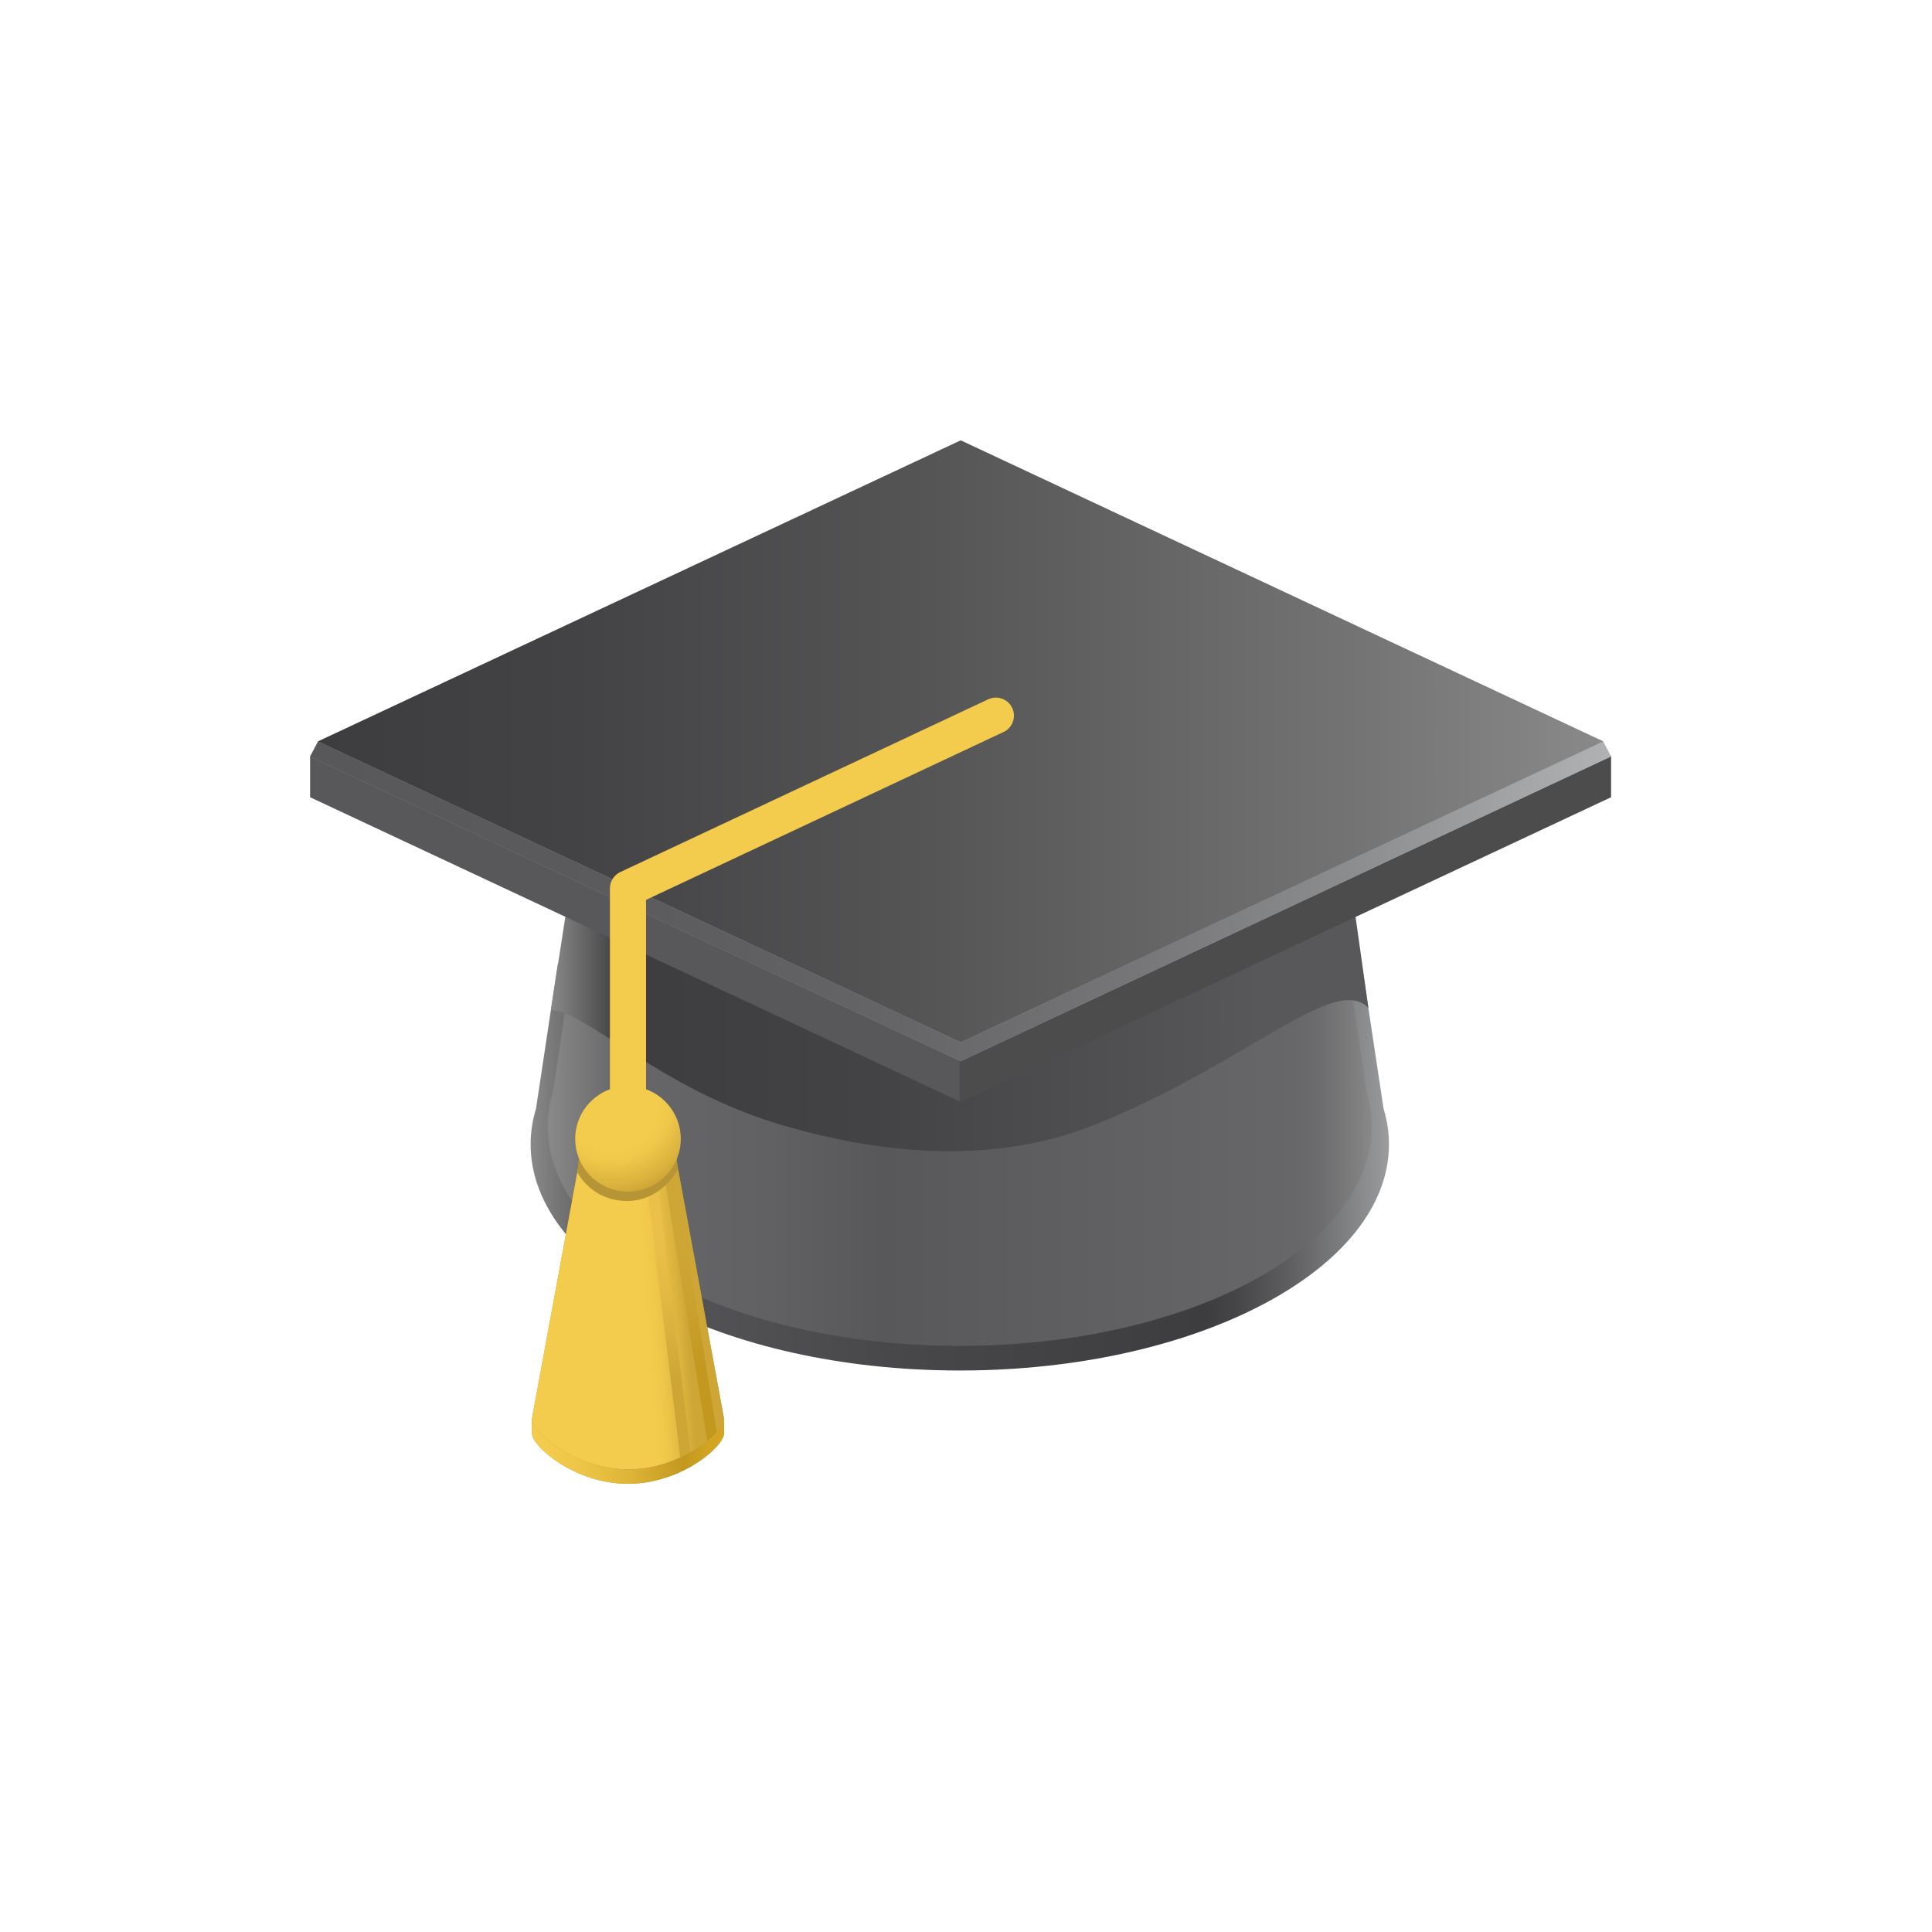
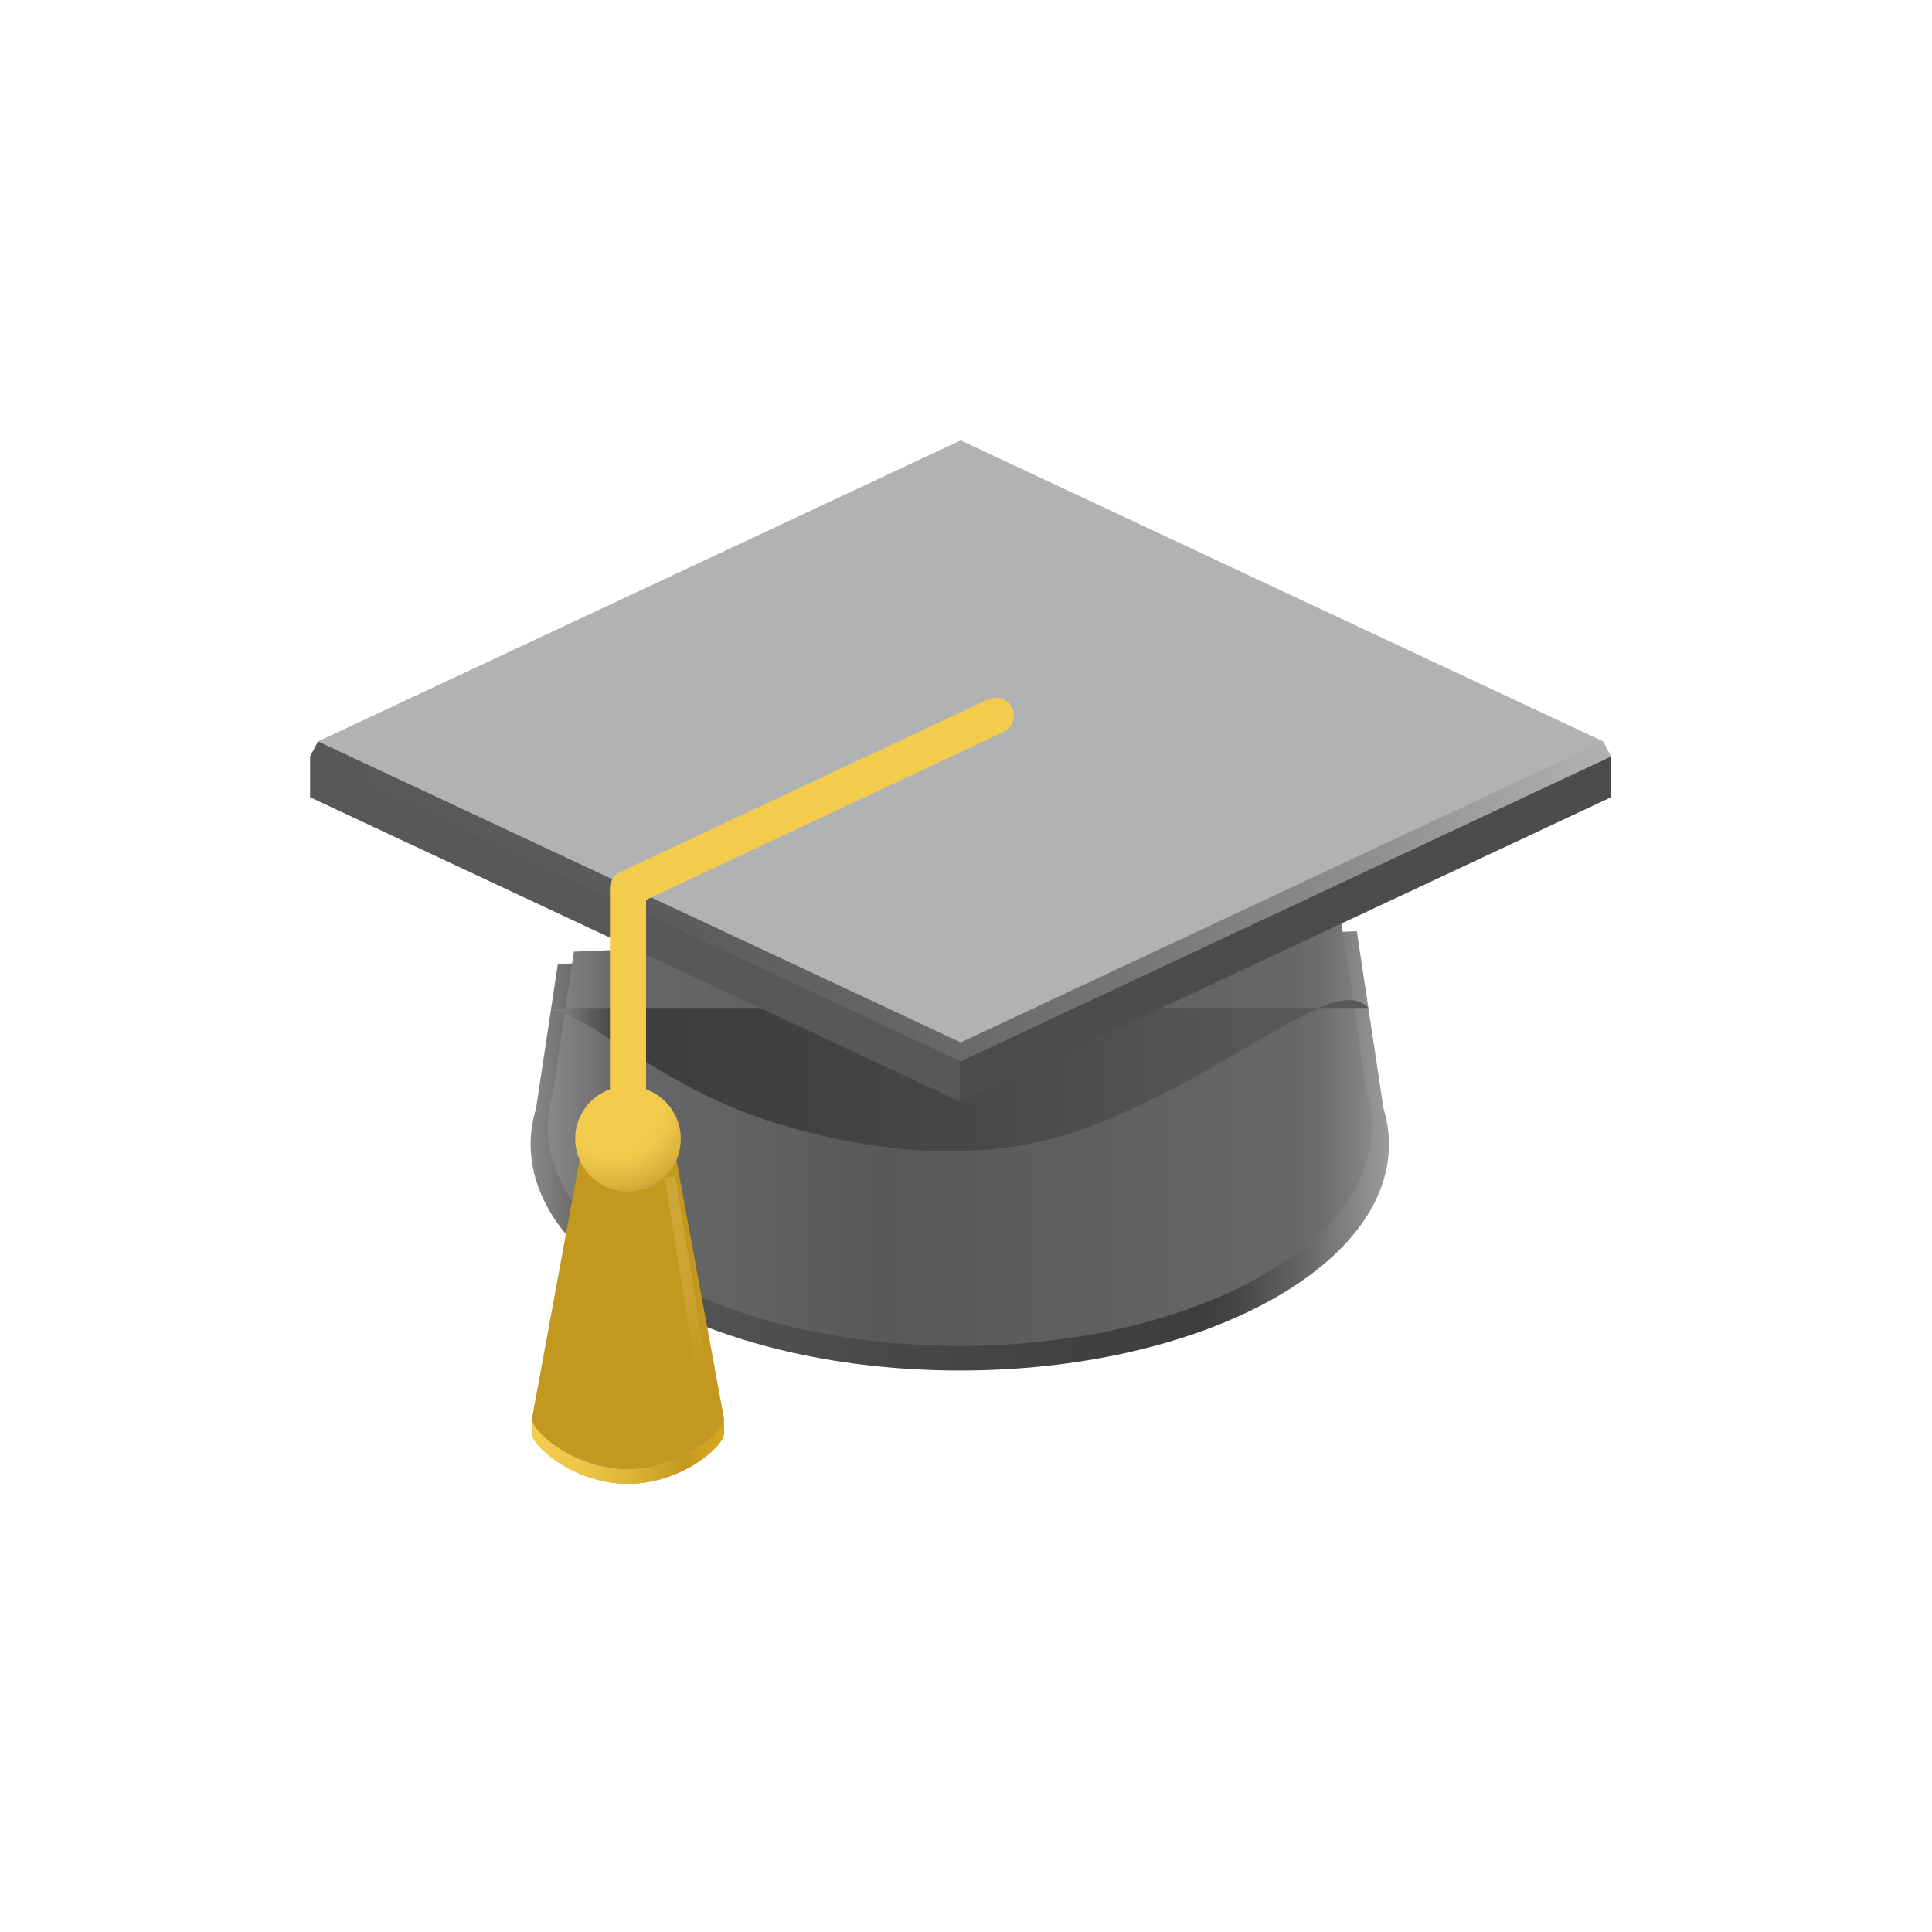
<svg xmlns="http://www.w3.org/2000/svg" version="1.1" x="0px" y="0px" width="107px" height="107px" viewBox="-17.174 -24.39 107 107" overflow="visible" enable-background="new -17.174 -24.39 107 107" xml:space="preserve">
  <defs>
</defs>
  <g>
    <linearGradient id="SVGID_1_" gradientUnits="userSpaceOnUse" x1="12.213" y1="39.348" x2="59.75" y2="39.348">
      <stop offset="0" style="stop-color:#898989" />
      <stop offset="0.08" style="stop-color:#58585A" />
      <stop offset="0.445" style="stop-color:#474749" />
      <stop offset="0.785" style="stop-color:#3D3D3F" />
      <stop offset="0.823" style="stop-color:#464648" />
      <stop offset="0.886" style="stop-color:#5F5F61" />
      <stop offset="0.965" style="stop-color:#87888A" />
      <stop offset="1" style="stop-color:#9B9C9E" />
    </linearGradient>
    <path fill="url(#SVGID_1_)" d="M59.45,37.001l-1.48-9.818l-44.251,1.82l-1.206,7.998c-0.195,0.645-0.3,1.307-0.3,1.981   c0,6.921,10.642,12.53,23.769,12.53s23.769-5.609,23.769-12.53C59.75,38.308,59.646,37.646,59.45,37.001z" />
    <linearGradient id="SVGID_2_" gradientUnits="userSpaceOnUse" x1="13.163" y1="38.349" x2="58.799" y2="38.349">
      <stop offset="0" style="stop-color:#898989" />
      <stop offset="0.086" style="stop-color:#676769" />
      <stop offset="0.268" style="stop-color:#616163" />
      <stop offset="0.405" style="stop-color:#58585A" />
      <stop offset="0.908" style="stop-color:#676769" />
      <stop offset="0.939" style="stop-color:#6D6D6F" />
      <stop offset="0.982" style="stop-color:#7F7F80" />
      <stop offset="1" style="stop-color:#898989" />
    </linearGradient>
    <path fill="url(#SVGID_2_)" d="M58.512,36.071l-1.422-9.523l-42.48,1.766l-1.158,7.758c-0.188,0.625-0.288,1.268-0.288,1.922   c0,6.713,10.217,12.155,22.818,12.155s22.817-5.442,22.817-12.155C58.799,37.339,58.699,36.696,58.512,36.071z" />
  </g>
  <linearGradient id="SVGID_3_" gradientUnits="userSpaceOnUse" x1="13.337" y1="31.849" x2="58.61" y2="31.849">
    <stop offset="0" style="stop-color:#898989" />
    <stop offset="0.086" style="stop-color:#3D3D3F" />
    <stop offset="0.39" style="stop-color:#434345" />
    <stop offset="0.809" style="stop-color:#555557" />
    <stop offset="0.865" style="stop-color:#58585A" />
    <stop offset="1" style="stop-color:#58585A" />
  </linearGradient>
-   <path fill="url(#SVGID_3_)" d="M13.337,31.536c2,0.104,6.124,4.434,12.807,6.387c6.149,1.796,12.109,2.05,17.251,0  c8.431-3.361,13.344-8.442,15.216-6.49l-1-7.102H14.455L13.337,31.536z" />
+   <path fill="url(#SVGID_3_)" d="M13.337,31.536c2,0.104,6.124,4.434,12.807,6.387c6.149,1.796,12.109,2.05,17.251,0  c8.431-3.361,13.344-8.442,15.216-6.49H14.455L13.337,31.536z" />
  <polygon fill="#4C4C4C" points="36.026,31.402 35.981,31.382 35.981,36.613 36.034,36.638 72.053,19.763 72.053,17.504   67.232,17.504 " />
  <polygon fill="#58585A" points="35.981,31.382 4.822,17.504 0,17.504 0,19.763 35.981,36.613 " />
  <g>
-     <polygon fill="#B0B2B3" points="36.034,0.628 0,17.504 36.034,34.38 72.053,17.504  " />
    <linearGradient id="SVGID_4_" gradientUnits="userSpaceOnUse" x1="0" y1="17.504" x2="72.053" y2="17.504">
      <stop offset="0" style="stop-color:#676769" />
      <stop offset="0.336" style="stop-color:#6D6D6F" />
      <stop offset="0.799" style="stop-color:#7F7F80" />
      <stop offset="1" style="stop-color:#898989" />
    </linearGradient>
    <polygon fill="url(#SVGID_4_)" points="36.034,0.628 0,17.504 36.034,34.38 72.053,17.504  " />
  </g>
  <linearGradient id="SVGID_5_" gradientUnits="userSpaceOnUse" x1="0" y1="25.525" x2="72.053" y2="25.525">
    <stop offset="0" style="stop-color:#58585A" />
    <stop offset="0.248" style="stop-color:#5B5B5D" />
    <stop offset="0.45" style="stop-color:#656567" />
    <stop offset="0.634" style="stop-color:#767678" />
    <stop offset="0.809" style="stop-color:#8D8E90" />
    <stop offset="0.975" style="stop-color:#ABADAE" />
    <stop offset="1" style="stop-color:#B0B2B3" />
  </linearGradient>
  <polygon fill="url(#SVGID_5_)" points="71.615,16.671 72.053,17.504 36.034,34.38 0,17.504 0.438,16.671 " />
  <g>
    <polygon fill="#B0B2B3" points="36.034,0 0.438,16.671 36.034,33.341 71.615,16.671  " />
    <linearGradient id="SVGID_6_" gradientUnits="userSpaceOnUse" x1="0.438" y1="16.67" x2="71.615" y2="16.67">
      <stop offset="0" style="stop-color:#3D3D3F" />
      <stop offset="0.2" style="stop-color:#434345" />
      <stop offset="0.475" style="stop-color:#555556" />
      <stop offset="0.793" style="stop-color:#727273" />
      <stop offset="1" style="stop-color:#898989" />
    </linearGradient>
-     <polygon fill="url(#SVGID_6_)" points="36.034,0 0.438,16.671 36.034,33.341 71.615,16.671  " />
  </g>
  <polyline fill="none" stroke="#F4CC4D" stroke-width="2" stroke-linecap="round" stroke-linejoin="round" stroke-miterlimit="10" points="  37.981,15.245 17.606,24.812 17.606,40.544 " />
  <g>
    <path fill="#C2981E" d="M20.072,38.685H15.14l-2.854,15.502c0,0.743,2.381,2.803,5.32,2.803c2.938,0,5.32-2.06,5.32-2.803   L20.072,38.685z" />
    <linearGradient id="SVGID_7_" gradientUnits="userSpaceOnUse" x1="16.276" y1="47.852" x2="20.823" y2="47.534">
      <stop offset="0.503" style="stop-color:#F4CC4D" />
      <stop offset="0.658" style="stop-color:#EEC649" />
      <stop offset="0.873" style="stop-color:#DCB43E" />
      <stop offset="1" style="stop-color:#CEA636" />
    </linearGradient>
-     <path fill="url(#SVGID_7_)" d="M20.072,38.685H15.14l-2.854,15.502c0,0.743,2.381,2.803,5.32,2.803c2.938,0,5.32-2.06,5.32-2.803   L20.072,38.685z" />
  </g>
  <linearGradient id="SVGID_8_" gradientUnits="userSpaceOnUse" x1="18.21" y1="44.437" x2="20.937" y2="51.748">
    <stop offset="0" style="stop-color:#EAC049" />
    <stop offset="0.377" style="stop-color:#E4BA45" />
    <stop offset="0.895" style="stop-color:#D2AA39" />
    <stop offset="0.988" style="stop-color:#CEA636" />
  </linearGradient>
-   <polygon fill="url(#SVGID_8_)" points="20.535,56.606 18.673,41.413 19.269,41.341 21.131,56.533 " />
  <linearGradient id="SVGID_9_" gradientUnits="userSpaceOnUse" x1="19.789" y1="45.031" x2="22.477" y2="51.315">
    <stop offset="0" style="stop-color:#CEA636" />
    <stop offset="0.416" style="stop-color:#CBA230" />
    <stop offset="0.988" style="stop-color:#C2981E" />
  </linearGradient>
  <polygon fill="url(#SVGID_9_)" points="22.019,55.55 19.634,40.843 20.226,40.747 22.61,55.454 " />
-   <path fill="#B79537" d="M20.384,40.379c-0.584,0.987-1.588,1.745-2.814,1.745c-1.229,0-2.188-0.593-2.771-1.58l0.172-1.494  l5.169-0.275L20.384,40.379z" />
  <radialGradient id="SVGID_10_" cx="16.71" cy="36.705" r="5.091" gradientUnits="userSpaceOnUse">
    <stop offset="0.503" style="stop-color:#F4CC4D" />
    <stop offset="0.658" style="stop-color:#EEC649" />
    <stop offset="0.873" style="stop-color:#DCB43E" />
    <stop offset="1" style="stop-color:#CEA636" />
  </radialGradient>
  <circle fill="url(#SVGID_10_)" cx="17.606" cy="38.685" r="2.923" />
  <g>
    <path fill="#B79537" d="M17.606,56.989c-2.939,0-5.32-2.06-5.32-2.803v0.799c0,0.742,2.381,2.803,5.32,2.803   c2.938,0,5.32-2.061,5.32-2.803v-0.799C22.927,54.93,20.545,56.989,17.606,56.989z" />
    <linearGradient id="SVGID_11_" gradientUnits="userSpaceOnUse" x1="13.037" y1="56.083" x2="22.279" y2="55.634">
      <stop offset="0" style="stop-color:#F4CC4D" />
      <stop offset="0.211" style="stop-color:#EEC647" />
      <stop offset="0.503" style="stop-color:#DDB437" />
      <stop offset="0.828" style="stop-color:#C2981E" />
      <stop offset="0.988" style="stop-color:#D3A522" />
    </linearGradient>
    <path fill="url(#SVGID_11_)" d="M17.606,56.989c-2.939,0-5.32-2.06-5.32-2.803v0.799c0,0.742,2.381,2.803,5.32,2.803   c2.938,0,5.32-2.061,5.32-2.803v-0.799C22.927,54.93,20.545,56.989,17.606,56.989z" />
  </g>
</svg>